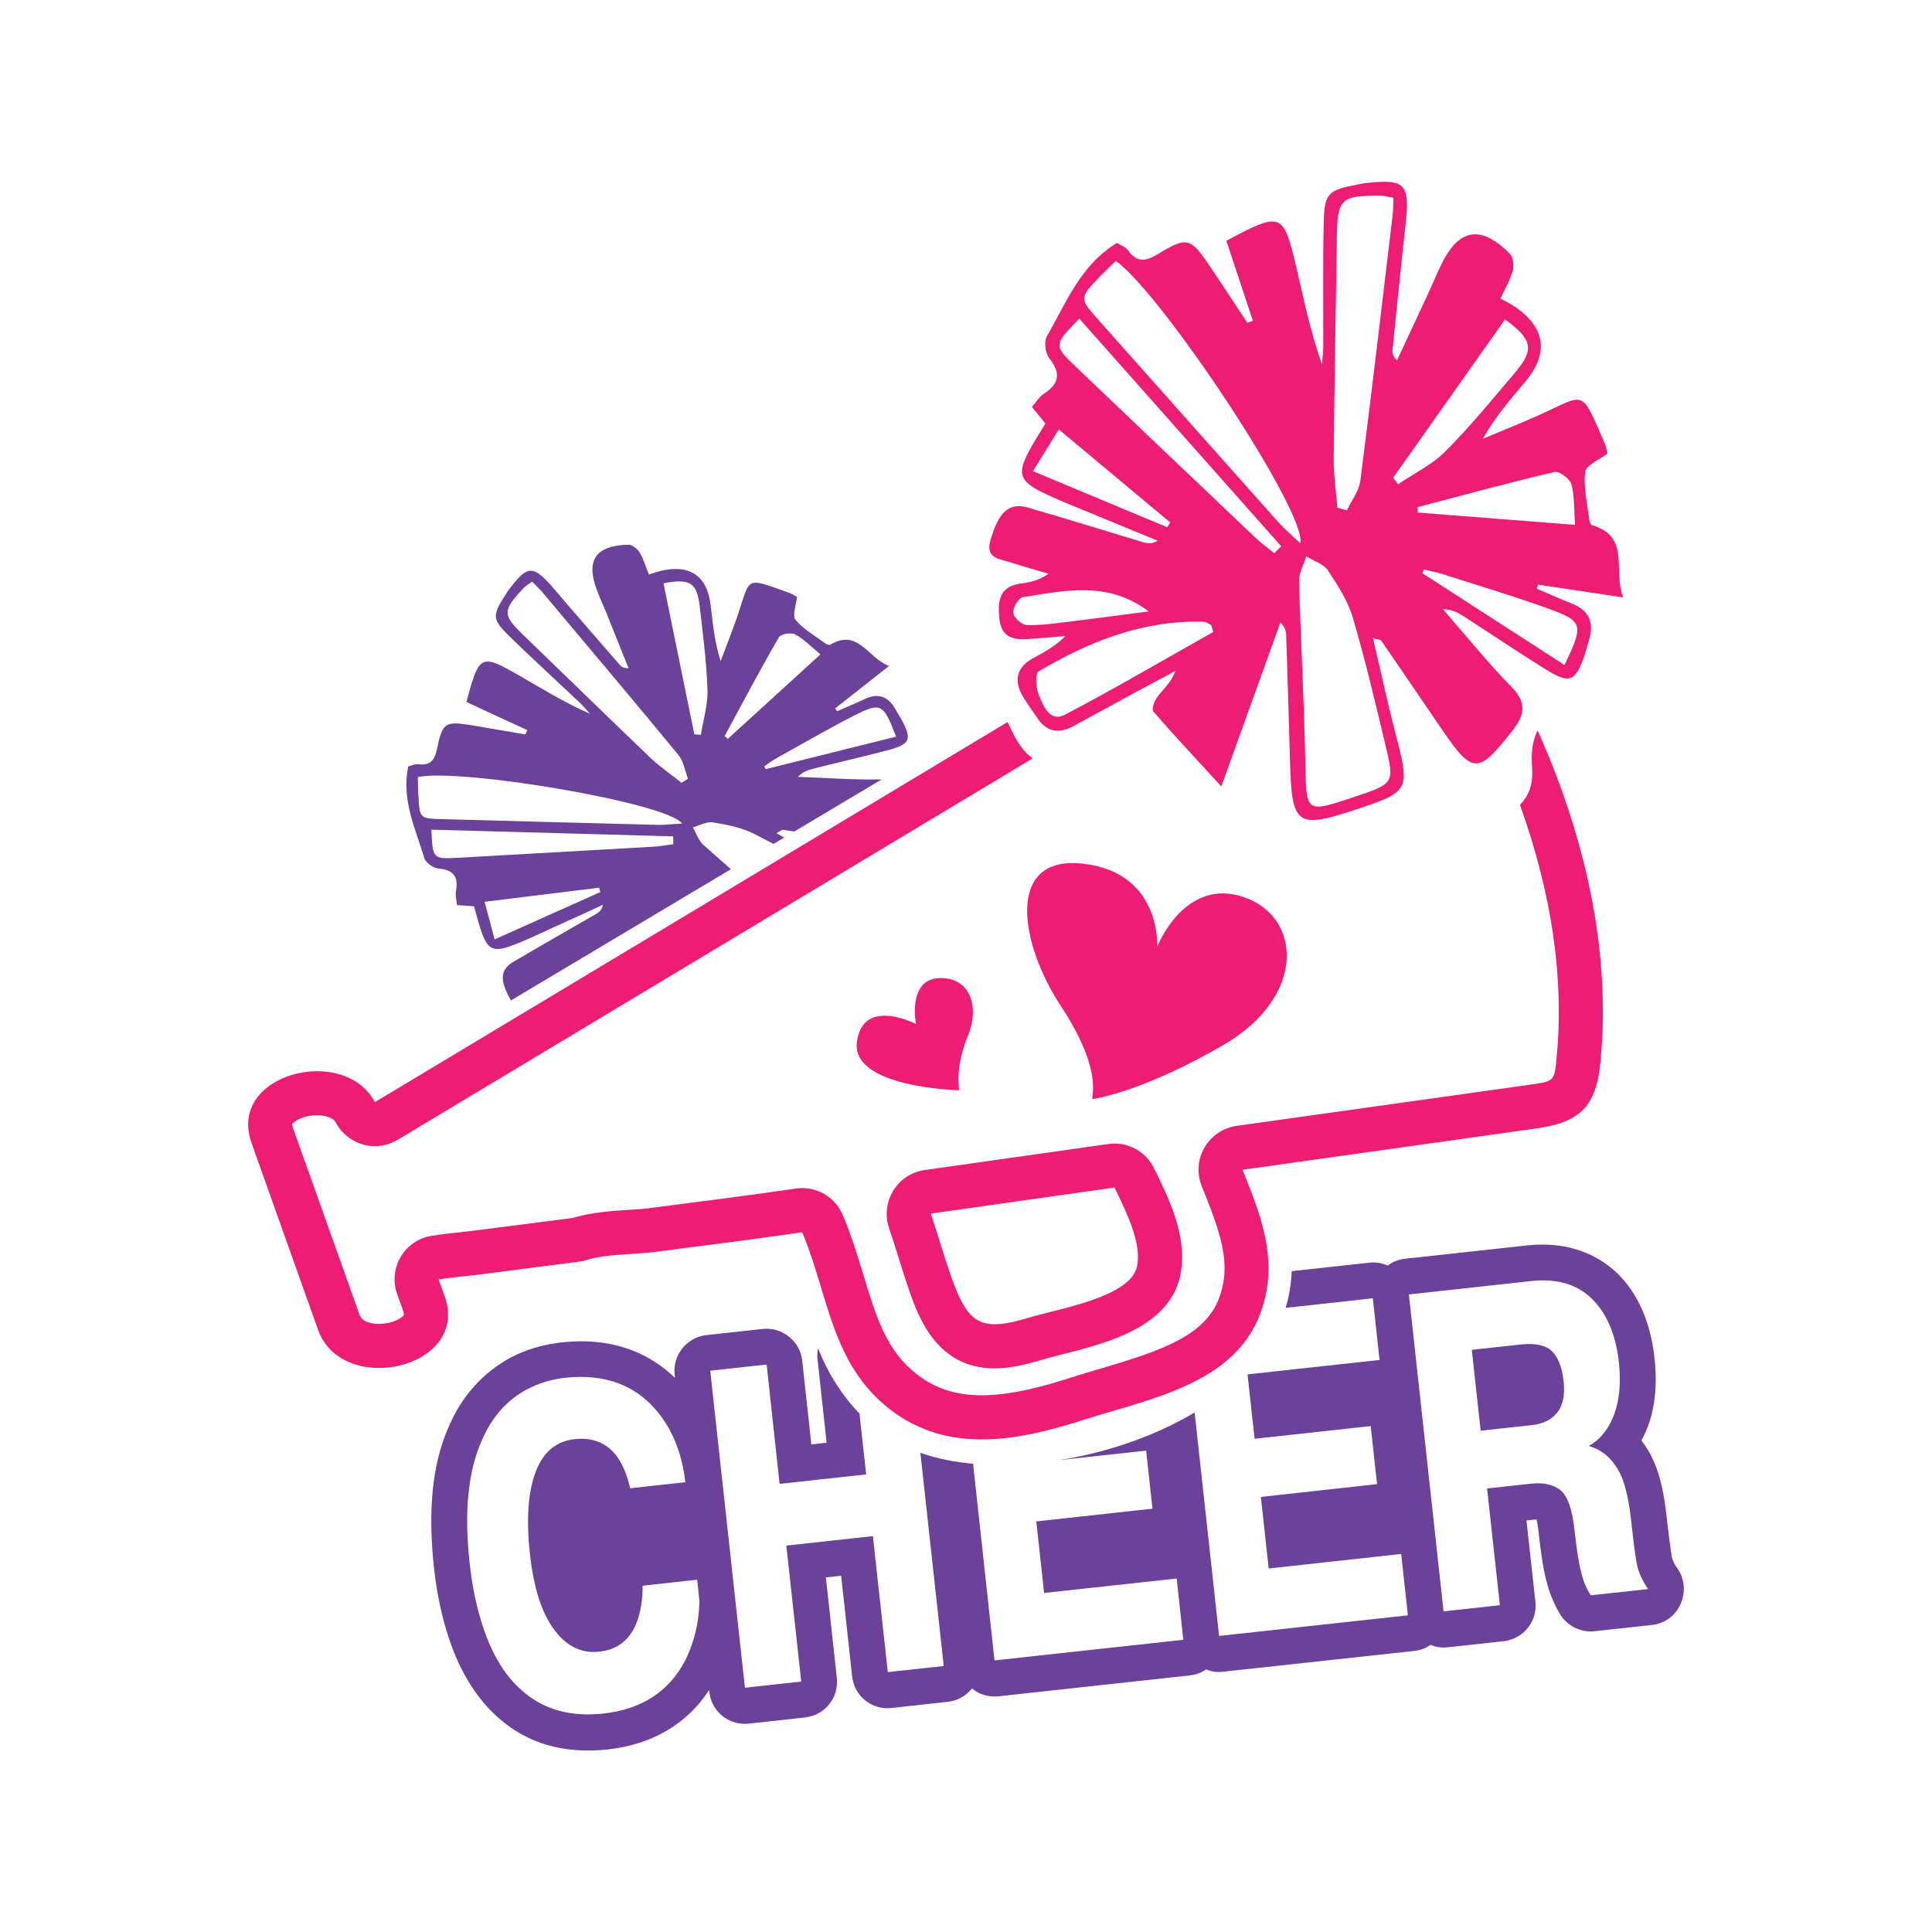
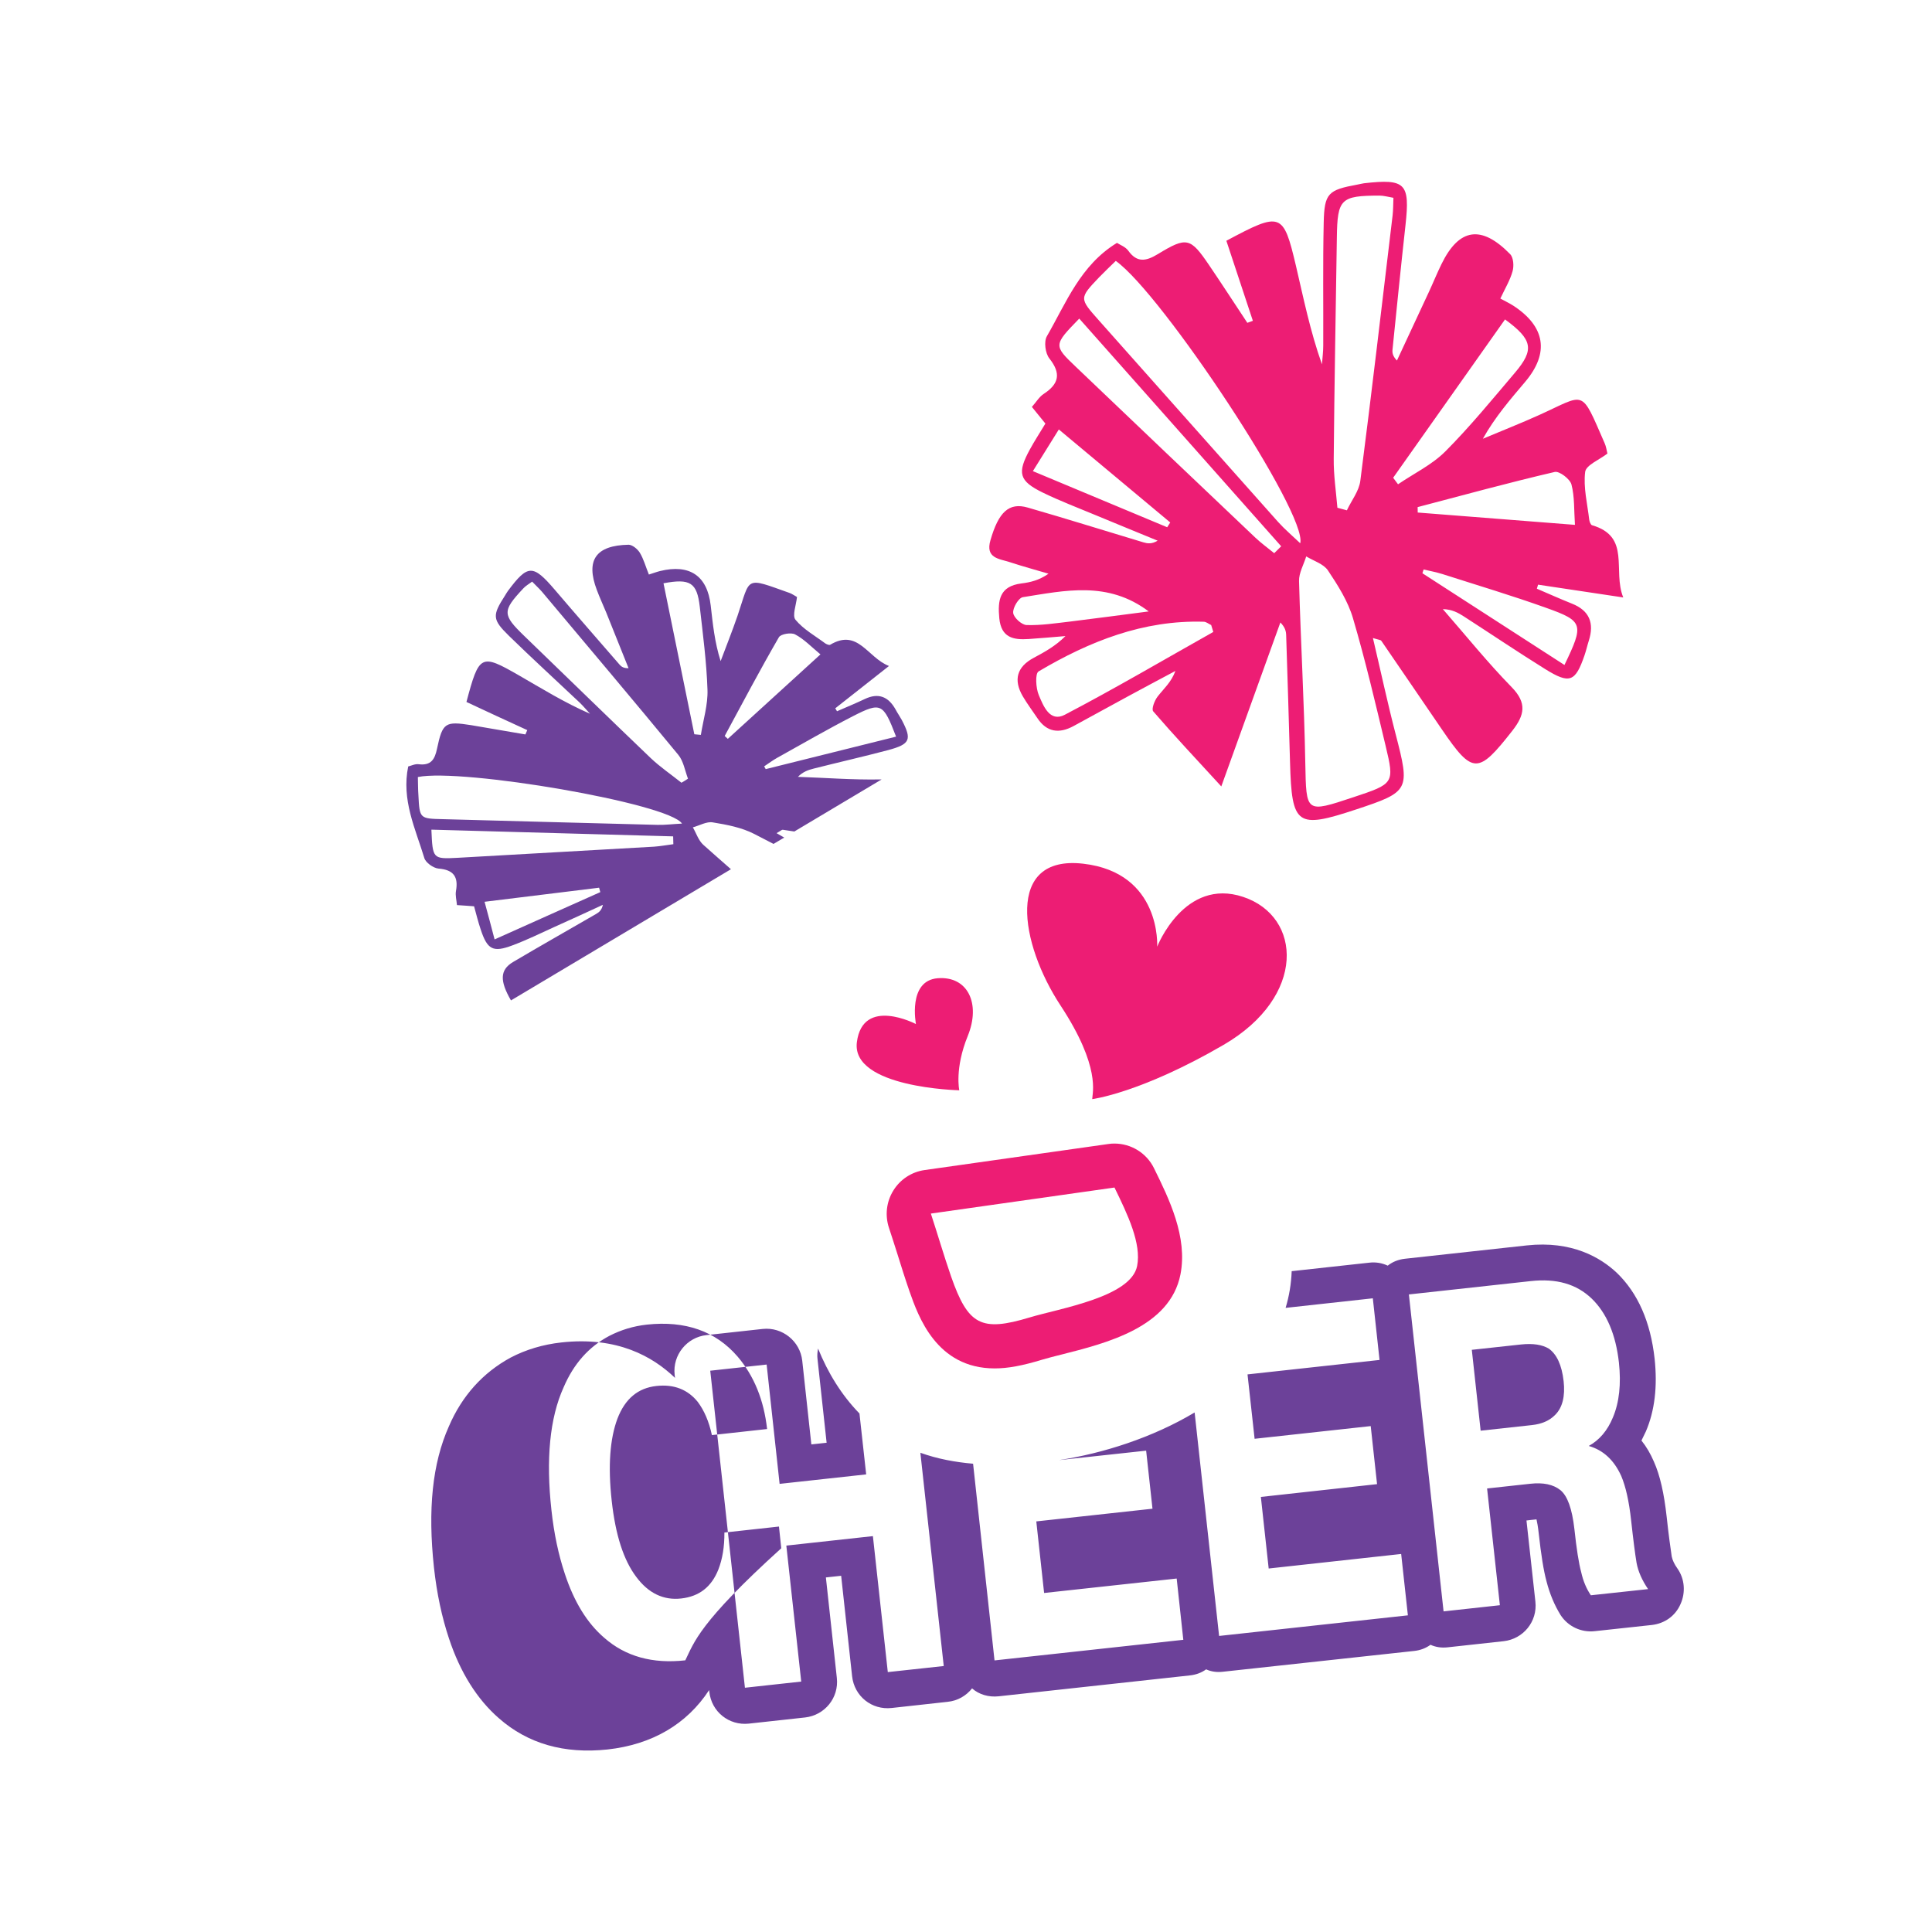
<svg xmlns="http://www.w3.org/2000/svg" version="1.1" id="Layer_1" x="0px" y="0px" viewBox="0 0 2100 2100" style="enable-background:new 0 0 2100 2100;" xml:space="preserve">
  <style type="text/css"> .st0{fill:#6C4199;} .st1{fill:#ED1D74;} .st2{fill:#ED1A75;} </style>
  <g>
    <g id="XMLID_239_">
      <path id="XMLID_1859_" class="st0" d="M980.1,782.4c-2.2-4-4.7-7.5-6.8-11.5c-7.8-13.8-18.6-18.1-33.3-11.1 c-9.9,4.7-20.1,8.9-30.2,13.3c-0.7-1.1-1.3-2.2-1.9-3.2c18.4-14.5,36.9-29,58.4-46c-23.5-9.1-33.6-41.1-63.9-23.1 c-1.1,0.7-3.8-0.5-5.3-1.4c-11.1-8.3-23.8-15.3-32.4-25.7c-3.8-4.5,0.7-16,1.6-24.8c-2.6-1.4-5.3-3.4-8.1-4.4 c-49.3-17.5-42.1-17.7-56.5,24.7c-5.7,16.6-12.2,32.9-18.4,49.4c-6.6-20.7-8.5-40.6-10.8-60.5c-3.7-32.3-22.9-45.3-55.1-37.4 c-4,1-7.8,2.5-12.1,3.8c-3.6-8.9-5.7-16.9-9.9-23.8c-2.5-4-8.1-8.6-12.2-8.6c-35.7,0.7-46.7,16.8-34.5,49.1 c3.1,8.3,6.8,16.3,10.2,24.5c8.1,20.2,16.3,40.5,24.3,60.6c-5.3,0.1-7.7-1.6-9.6-3.7c-23.6-27.2-47.3-54.3-70.6-81.6 c-23.7-27.7-29.3-27.7-50.9,1.3c-1.2,1.6-2,3.2-3.1,4.9c-14,21.8-14.1,26,4.2,43.9c25.3,24.7,51.4,48.5,77.1,72.8 c3.8,3.7,7.3,7.9,11,11.9c-27.8-12.1-52.4-27.4-77.6-41.9c-41.1-23.6-42.9-22.6-56.7,29.1c21.5,10.1,43.8,20.4,66.1,30.6 c-0.7,1.6-1.3,3.1-2,4.7c-19.8-3.4-39.4-6.8-59.1-10.1c-28.1-4.4-31-2.8-37,25.7c-2.4,11.5-6.5,18.4-19.8,16.8 c-4-0.6-8.4,1.7-11.5,2.4c-7.5,36.3,7.8,67.5,17.5,99.5c1.4,5,9.8,11,15.4,11.5c16.5,1.3,21.8,9,19,24.5 c-0.8,4.7,0.6,9.7,1.1,15.2c7.1,0.5,13,0.8,18.6,1.3c2.5,9.2,4.5,17.1,7.1,24.9c7.3,22.3,13.4,25.6,34.8,17.5 c15.3-5.7,30.2-13,45.1-19.8c17.7-8,35.4-16,53-24.2c-1.3,5.9-4.2,8.1-7.3,9.9c-30.2,17.5-60.5,34.6-90.4,52.3 c-14.4,8.6-14.4,20.6-2.2,41.7l239.1-142.6c-10.1-8.9-20.1-17.6-30-26.5c-5.3-4.7-7.7-12.7-11.4-19c7.3-2,15-6.6,21.7-5.4 c15.3,2.5,31.2,5.5,44.9,12.5c7.1,3.6,14.1,7.2,21.1,10.9l11.6-6.9c-2.8-1.6-5.5-3.2-8.3-4.8c4.6-2.6,5.7-3.8,6.7-3.7 c4.2,0.6,8.4,1.3,12.6,1.9l94.9-56.6h-1.2c-29.9,0.6-59.9-1.8-89.8-2.8c5.5-5.6,11.3-7.5,17.2-9c26.9-6.8,54.1-13,81-20.1 C989.5,808.8,991.4,803.9,980.1,782.4z M537.6,1021.1c-3.8-14.5-6.9-26.3-10.9-40.9c43-5.3,83.8-10.3,124.5-15.3 c0.5,1.7,0.8,3.2,1.3,4.8C615.2,986.4,577.8,1003,537.6,1021.1z M710.9,920.3c-71.1,4.1-142.2,8.1-213.5,12.1 c-27.1,1.4-27.1,1.2-28.5-30.6c88.6,2.4,175.6,4.9,262.8,7.3c0.1,2.9,0.1,5.6,0.2,8.5C724.9,918.5,718,919.8,710.9,920.3z M714.8,896.6c-77.7-1.9-155.4-4.2-233.1-6.2c-25.5-0.6-25.6-0.5-26.9-25.9c-0.5-6.7-0.4-13.5-0.6-19.9 c48-9.8,272.9,28.5,287.1,50.6C731.4,895.7,723,896.8,714.8,896.6z M740.7,850.8c-11.1-8.9-22.9-16.9-33.2-26.6 c-46.1-44.1-91.7-88.6-137.6-132.9c-23.9-23.1-24.1-27.1-1.2-51.6c2.5-2.8,5.9-4.7,9.7-7.5c3.8,4,7.4,7.2,10.7,11 c49.4,58.9,99.2,117.8,148.2,177.3c5.6,6.8,7.2,17.1,10.5,25.9C745.5,848,743.1,849.4,740.7,850.8z M761.8,798.8 c-2.3-0.2-4.7-0.5-7.1-0.7c-11.1-54.7-22.4-109.4-33.5-164.1c29-5.5,36.4-0.7,39.4,25.3c3.4,30,7.4,60.2,8.4,90.4 C769.6,765.8,764.4,782.4,761.8,798.8z M791.1,803.1c-1.1-1.1-2.3-2.2-3.4-3.1c19.4-35.9,38.4-71.9,58.9-107.3 c2-3.6,13.4-5.5,17.7-3.1c9.7,5.1,17.6,13.5,27.5,21.7C857.5,742.6,824.3,772.8,791.1,803.1z M832.3,836c-0.6-1.1-1.1-2-1.7-3 c4.7-3.1,9.2-6.5,14-9.2c27.5-15.3,54.8-31.1,82.8-45.5c30.3-15.4,32.6-14,46.6,22.4C925.9,812.7,879.1,824.4,832.3,836z" />
      <path id="XMLID_2548_" class="st1" d="M1327.5,854.8c-27.9-30.4-51.5-55.5-74-81.6c-2.1-2.4,1.4-11.8,4.8-16.1 c6.6-8.5,14.9-15.6,19.3-27.8c-17.4,9.3-34.8,18.5-52.1,27.9c-19.6,10.6-39,21.4-58.6,32c-15.5,8.4-29,6.9-39.3-8.6 c-5.3-7.9-11.1-15.6-15.9-23.8c-10.3-17.7-6.5-31.9,11.8-41.7c11.7-6.3,23.5-12.6,34.6-23.7c-13.4,1.1-26.7,2.3-40.1,3.2 c-16.5,1.1-29.7-1.4-31.8-22.5c-1.9-19.8,0.3-34.9,23.9-37.9c9.7-1.2,19.3-3.4,29.6-10.6c-14.1-4.2-28.3-8-42.2-12.6 c-11.4-3.7-26.7-4.1-20.9-23.9c8.8-30.4,20-41.3,40.5-35.4c42,12.1,83.8,25.2,125.7,37.8c4.4,1.3,9,2.1,15.5-1.8 c-22.6-9.3-45.2-18.5-67.8-27.9c-19.1-8-38.5-15.3-57.1-24.4c-25.9-12.7-28-21.2-13.9-47c4.9-9,10.6-17.7,16.8-28 c-4.3-5.4-9.1-11.2-14.7-18.1c4.6-5.1,7.9-10.9,12.8-14.1c16.7-10.9,19.2-22.2,6.2-38.6c-4.4-5.5-6.1-18.3-2.7-24.1 c21-36.4,36.4-77.2,76.2-101.5c3.4,2.2,9.2,4.3,12.2,8.4c9.8,13.7,19.7,11.4,32.4,3.7c31.2-19,35.2-17.8,55.4,11.9 c14.1,20.8,27.8,41.9,41.7,62.9c2-0.7,4-1.5,6-2.2c-9.7-29.3-19.4-58.6-28.8-87c59.4-31.8,61.9-30.9,75.6,27.1 c8.3,35.5,15.5,71.2,28.3,107.2c0.5-6.8,1.4-13.6,1.4-20.4c0.2-44.5-0.5-88.9,0.5-133.4c0.7-32.3,4.7-35.7,36.8-41.6 c2.3-0.4,4.7-1.1,7-1.4c45.2-5.1,50.1,0,45.1,45.5c-5,45-9.5,90.1-14.1,135.2c-0.4,3.6,0.2,7.2,4.8,12 c11.6-24.8,23.2-49.7,34.7-74.5c4.7-10.1,8.9-20.5,13.8-30.5c19.1-39,43.3-42.7,74.6-10.6c3.6,3.7,4.2,12.9,2.6,18.5 c-2.7,9.8-8.2,18.8-13.3,29.7c4.9,2.7,9.6,4.9,14,7.7c34.9,22.7,39.5,51.4,13.1,82.7c-16.2,19.2-32.7,38.1-46.1,62 c20.4-8.6,41.1-16.7,61.2-25.8c51.2-23.1,44.8-29.6,71.2,30.7c1.6,3.6,2.1,7.6,3,11.2c-8.8,6.8-23.2,12.5-24.2,19.9 c-2.1,16.9,2.4,34.6,4.4,51.9c0.3,2.2,1.6,5.7,3.1,6.1c42.6,12.4,22,49.1,33.9,78.5c-34.2-5.1-63.4-9.5-92.6-13.9 c-0.4,1.5-0.8,2.9-1.3,4.4c12.7,5.4,25.3,11.1,38.1,16.2c19.2,7.6,24.4,21.3,18.4,40.2c-1.7,5.3-2.9,10.8-4.7,16 c-10,29-16.1,31.5-42.7,15c-29.7-18.5-58.8-38.1-88.2-57.1c-6.5-4.2-13.2-7.9-23.1-8.1c24.8,28.4,48.5,57.9,74.8,84.8 c16.9,17.3,14,30.4,0.8,47.3c-37.3,47.6-43.1,47.8-76.6-1.3c-22-32.1-43.8-64.3-65.9-96.4c-0.7-1-2.8-1-9.1-3 c8.6,36.5,15.9,70.7,24.7,104.5c15.8,60.8,15.2,62.6-42.9,81.8c-64.6,21.4-70,17.5-71.9-51.1c-1.3-46.1-2.7-92.1-4.2-138.2 c-0.1-4.4-1.2-8.7-6.3-13.9C1371.4,733.1,1351,789.6,1327.5,854.8z M1471.2,866.5c44-14.6,44.7-15,34.9-55.8 c-11.1-46.4-22-93-35.5-138.8c-5.4-18.4-16.4-35.7-27.2-51.9c-4.8-7.1-15.5-10.3-23.6-15.2c-2.7,8.9-8,17.9-7.8,26.8 c1.8,65.9,5.6,131.8,6.8,197.8C1419.9,883.7,1418.9,883.9,1471.2,866.5z M1212.8,283.6c-5.8,5.7-12,11.5-17.9,17.6 c-22,23.1-21.8,23-0.5,47c65,73,129.8,146.2,194.9,219.2c7,7.8,15.1,14.6,24,23.1C1421.5,558.5,1263.1,319.3,1212.8,283.6z M1453.7,551.9c3.4,0.9,6.9,1.9,10.3,2.8c5-10.7,13.2-20.9,14.6-32c12.4-96.1,23.6-192.4,35.1-288.6c0.7-6.1,0.6-12.3,0.9-19.1 c-5.9-1-10.6-2.4-15.2-2.4c-42.2,0.1-45.7,3.6-46.3,45.5c-1.2,80.2-2.7,160.3-3.4,240.5C1449.5,516.3,1452.2,534.1,1453.7,551.9z M1318.8,686.9c-0.8-2.5-1.6-5-2.3-7.5c-2.7-1.2-5.3-3.5-8-3.6c-65.8-2-124.3,21.3-179.6,54c-3.9,2.3-3,18.1,0.2,25.7 c4.9,11.6,11.9,30,28.3,21.4C1211.9,748.4,1265.1,717.1,1318.8,686.9z M1173.1,346.3c-28,28.8-28.2,29.1-3.5,52.6 c64.8,61.9,129.8,123.7,194.8,185.4c6.4,6.1,13.7,11.3,20.6,17c2.5-2.5,5.1-5,7.6-7.5C1319.9,511.7,1247.1,429.7,1173.1,346.3z M1514.3,519.3c1.8,2.4,3.6,4.8,5.3,7.1c17.3-11.8,36.9-21.2,51.4-35.7c26.8-26.9,51-56.5,75.7-85.6 c21.3-25.1,19.3-35.9-10.8-57.9C1595.3,404.6,1554.8,462,1514.3,519.3z M1540.9,551.2c0,2,0.1,3.9,0.1,5.9 c56.3,4.4,112.5,8.8,170.9,13.4c-1.1-16.1-0.3-30.6-3.8-43.9c-1.6-6-13.2-14.8-18.2-13.6C1640,524.6,1590.5,538.2,1540.9,551.2z M1700.5,722.8c21.3-44.2,20.7-47.6-19.6-62c-37.3-13.4-75.3-24.7-113-36.8c-6.7-2.1-13.6-3.4-20.5-5c-0.4,1.4-0.9,2.7-1.3,4.1 C1597.1,656,1648.1,689,1700.5,722.8z M1122.7,512.1c51.1,21.4,98.6,41.2,146,61c1.1-1.7,2.2-3.5,3.3-5.2 c-39.6-33.1-79.3-66.2-121.1-101.1C1140.8,483,1132.7,496,1122.7,512.1z M1248.6,664.6c-44.5-33.5-91-22.7-136.8-15.5 c-4.6,0.7-11.1,11.6-10.5,17.1c0.5,5.1,9.3,13.1,14.6,13.2c15.7,0.5,31.6-2,47.3-3.8C1191.6,672.1,1220.1,668.3,1248.6,664.6z" />
      <g id="XMLID_233_">
-         <path id="XMLID_2799_" class="st0" d="M1823.3,1704.9c-3.4-4.7-5.4-9.2-6.2-13c-1.3-8.9-3.4-23.5-5.5-43.2 c-2.8-25.3-7.2-45.1-13.9-60c-3.7-8.6-8-16-13.5-22.9c1.6-3.4,3.2-6.6,4.8-9.9c9.7-22.6,12.7-49.2,9.5-79 c-4.4-39.9-18.1-71.3-41.2-93.5c-17.5-16.4-48.5-35-97.7-29.7l-132.4,14.5c-7.4,0.8-13.8,3.5-18.8,7.5c-6.2-2.9-13-4.1-20.4-3.2 l-84,9.2c-0.5,14-2.8,27.3-6.6,39.9l94.8-10.4l7.3,67l-143.5,15.7l7.7,70l126.2-13.8l6.9,63.1l-126.3,13.9l8.5,77.8l144-15.8 l7.3,66.7l-205.2,22.4l-26.6-242.9c-45.7,27.3-99.6,44.5-147.6,51.8l94.9-10.3l6.9,63.1l-126.3,13.8l8.5,77.8l144.1-15.7 l7.2,66.6l-205.2,22.4l-23.3-213.8c-19.6-1.7-38.9-5.3-57.3-11.9l25.4,231.8l-60.8,6.6l-16.2-147.8l-94.1,10.3l16.2,147.8 l-61.2,6.7L772,1489.9l61.3-6.7l14.1,129.7l94.1-10.3l-7.3-66.2c-19.6-20.1-34.4-44.4-45-70.6c-0.7,3.7-1.1,7.4-0.6,11.4l9.9,91 l-16.6,1.8l-9.9-91c-2.3-21.2-21.7-36.8-43-34.5l-61.2,6.7c-21.3,2.4-36.8,21.7-34.5,43l0.4,3.5c-24.1-23.2-62.8-45.3-123.7-38.5 c-19.8,2.2-38.3,7.7-55.1,16.5c-29.9,16.3-52.7,41.4-67,74.7c-18,40.3-23,90.4-16.2,153.5c3.1,28.3,8.6,53.9,16.3,77 c12.2,37,30.8,66.3,54.1,86.6c31.6,27.9,71.2,39.1,118.2,34.1c48.4-5.3,86.3-27.5,110.5-64.6l0.2,1.9 c2.3,21.8,21.5,36.9,42.9,34.6l61.2-6.7c21.3-2.4,36.9-21.3,34.5-43l-11.9-109.2l16.6-1.8l11.9,109.2c2.4,21.7,21.3,36.9,43,34.5 l60.8-6.7c10.9-1.1,20.1-6.5,26.6-14.6c7.4,6.6,18,9.8,28.9,8.6l207.8-22.7c6.6-0.7,12.7-2.9,17.7-6.6c5.4,2.5,11.7,3.4,18.3,2.6 l207.9-22.6c6.6-0.7,12.6-3,17.7-6.7c5.4,2.5,11.7,3.5,18.3,2.8l61.2-6.7c21.3-2.4,36.9-21.3,34.5-43l-9.7-88.2 c0,0,10.1-1.2,10.9-1.2c0.7,3,1.6,7.7,2.4,15c2.6,23.6,5.3,40.6,8.5,52.4c3.5,13.6,8.7,26,15.3,36.6c8,12.4,22.5,19.2,37.2,17.5 l61.9-6.7c14-1.6,25.6-9.8,31.2-22.6C1832.4,1731,1831.2,1716.1,1823.3,1704.9z M744.9,1804.7c-17.8,34-47.4,53.3-88.9,57.8 c-35.6,4-65-4.2-88-24.4c-18.7-16-32.9-39.1-43-69.8c-6.8-20.4-11.7-43.3-14.5-69c-6.1-55.3-1.9-100.1,13.2-133.5 c10.9-25.5,27.3-44.1,49.6-55.9c12.6-6.5,26.2-10.7,40.9-12.3c41.8-4.5,74.8,7.1,98.6,34.7c18,21.1,28.6,47.4,32.1,78.8l-60,6.6 c-3.2-15-8.5-26.9-15.3-36c-10.9-13.6-26-19.5-45-17.4c-20.1,2.2-34.1,13.9-42.4,35.6c-8.1,21.7-10.4,51.2-6.2,89.2 c4.1,37.2,12.9,64.4,26.6,82.6c13.4,18.1,29.9,25.7,48.8,23.6c19.8-2.2,33-12.6,40.5-31.4c4.5-11.5,6.7-25,6.6-40.3l59.3-6.5 l2.5,23.6C759.7,1763.9,754.5,1785.2,744.9,1804.7z M1729.2,1734c-4.7-6.9-8.3-15.2-10.5-25.1c-2.6-9.5-5.1-25.3-7.4-46.9 c-2.5-22-7.5-36-15.2-42.3c-7.8-6.2-18.6-8.5-32.9-6.9l-46.8,5.1l13.9,126.9l-61.2,6.7l-37.7-344.5l132.4-14.5 c27.9-3.1,49.7,3.1,66.3,19c16.3,15.8,26.2,39,29.6,69.6c2.5,23.2,0.4,43.1-6.5,59.5c-5.9,14.4-14.8,24.8-26.3,31.1 c15.8,4.5,27.5,15.4,35.3,32.6c4.8,11.3,8.5,27.3,10.8,48.6c2.3,21,4.3,36.4,5.9,46c1.7,9.2,6,18.9,12.5,28.4L1729.2,1734z" />
+         <path id="XMLID_2799_" class="st0" d="M1823.3,1704.9c-3.4-4.7-5.4-9.2-6.2-13c-1.3-8.9-3.4-23.5-5.5-43.2 c-2.8-25.3-7.2-45.1-13.9-60c-3.7-8.6-8-16-13.5-22.9c1.6-3.4,3.2-6.6,4.8-9.9c9.7-22.6,12.7-49.2,9.5-79 c-4.4-39.9-18.1-71.3-41.2-93.5c-17.5-16.4-48.5-35-97.7-29.7l-132.4,14.5c-7.4,0.8-13.8,3.5-18.8,7.5c-6.2-2.9-13-4.1-20.4-3.2 l-84,9.2c-0.5,14-2.8,27.3-6.6,39.9l94.8-10.4l7.3,67l-143.5,15.7l7.7,70l126.2-13.8l6.9,63.1l-126.3,13.9l8.5,77.8l144-15.8 l7.3,66.7l-205.2,22.4l-26.6-242.9c-45.7,27.3-99.6,44.5-147.6,51.8l94.9-10.3l6.9,63.1l-126.3,13.8l8.5,77.8l144.1-15.7 l7.2,66.6l-205.2,22.4l-23.3-213.8c-19.6-1.7-38.9-5.3-57.3-11.9l25.4,231.8l-60.8,6.6l-16.2-147.8l-94.1,10.3l16.2,147.8 l-61.2,6.7L772,1489.9l61.3-6.7l14.1,129.7l94.1-10.3l-7.3-66.2c-19.6-20.1-34.4-44.4-45-70.6c-0.7,3.7-1.1,7.4-0.6,11.4l9.9,91 l-16.6,1.8l-9.9-91c-2.3-21.2-21.7-36.8-43-34.5l-61.2,6.7c-21.3,2.4-36.8,21.7-34.5,43l0.4,3.5c-24.1-23.2-62.8-45.3-123.7-38.5 c-19.8,2.2-38.3,7.7-55.1,16.5c-29.9,16.3-52.7,41.4-67,74.7c-18,40.3-23,90.4-16.2,153.5c3.1,28.3,8.6,53.9,16.3,77 c12.2,37,30.8,66.3,54.1,86.6c31.6,27.9,71.2,39.1,118.2,34.1c48.4-5.3,86.3-27.5,110.5-64.6l0.2,1.9 c2.3,21.8,21.5,36.9,42.9,34.6l61.2-6.7c21.3-2.4,36.9-21.3,34.5-43l-11.9-109.2l16.6-1.8l11.9,109.2c2.4,21.7,21.3,36.9,43,34.5 l60.8-6.7c10.9-1.1,20.1-6.5,26.6-14.6c7.4,6.6,18,9.8,28.9,8.6l207.8-22.7c6.6-0.7,12.7-2.9,17.7-6.6c5.4,2.5,11.7,3.4,18.3,2.6 l207.9-22.6c6.6-0.7,12.6-3,17.7-6.7c5.4,2.5,11.7,3.5,18.3,2.8l61.2-6.7c21.3-2.4,36.9-21.3,34.5-43l-9.7-88.2 c0,0,10.1-1.2,10.9-1.2c0.7,3,1.6,7.7,2.4,15c2.6,23.6,5.3,40.6,8.5,52.4c3.5,13.6,8.7,26,15.3,36.6c8,12.4,22.5,19.2,37.2,17.5 l61.9-6.7c14-1.6,25.6-9.8,31.2-22.6C1832.4,1731,1831.2,1716.1,1823.3,1704.9z M744.9,1804.7c-35.6,4-65-4.2-88-24.4c-18.7-16-32.9-39.1-43-69.8c-6.8-20.4-11.7-43.3-14.5-69c-6.1-55.3-1.9-100.1,13.2-133.5 c10.9-25.5,27.3-44.1,49.6-55.9c12.6-6.5,26.2-10.7,40.9-12.3c41.8-4.5,74.8,7.1,98.6,34.7c18,21.1,28.6,47.4,32.1,78.8l-60,6.6 c-3.2-15-8.5-26.9-15.3-36c-10.9-13.6-26-19.5-45-17.4c-20.1,2.2-34.1,13.9-42.4,35.6c-8.1,21.7-10.4,51.2-6.2,89.2 c4.1,37.2,12.9,64.4,26.6,82.6c13.4,18.1,29.9,25.7,48.8,23.6c19.8-2.2,33-12.6,40.5-31.4c4.5-11.5,6.7-25,6.6-40.3l59.3-6.5 l2.5,23.6C759.7,1763.9,754.5,1785.2,744.9,1804.7z M1729.2,1734c-4.7-6.9-8.3-15.2-10.5-25.1c-2.6-9.5-5.1-25.3-7.4-46.9 c-2.5-22-7.5-36-15.2-42.3c-7.8-6.2-18.6-8.5-32.9-6.9l-46.8,5.1l13.9,126.9l-61.2,6.7l-37.7-344.5l132.4-14.5 c27.9-3.1,49.7,3.1,66.3,19c16.3,15.8,26.2,39,29.6,69.6c2.5,23.2,0.4,43.1-6.5,59.5c-5.9,14.4-14.8,24.8-26.3,31.1 c15.8,4.5,27.5,15.4,35.3,32.6c4.8,11.3,8.5,27.3,10.8,48.6c2.3,21,4.3,36.4,5.9,46c1.7,9.2,6,18.9,12.5,28.4L1729.2,1734z" />
        <path id="XMLID_236_" class="st0" d="M1699.6,1501.3c1.8,16.3-1.2,28.7-9.3,36.7c-6,6.1-14.2,9.8-25.1,11l-55.8,6.1l-9.6-87.9 l53.4-5.8c13.2-1.4,23.1,0.2,30.3,4.5C1692,1472,1697.6,1483.5,1699.6,1501.3z" />
      </g>
      <g id="XMLID_2291_">
        <g id="XMLID_527_">
          <path id="XMLID_978_" class="st1" d="M1254.3,1269.7c-8.1-16.5-24.9-26.7-43-26.7c-2.2,0-4.4,0.1-6.7,0.5l-199.6,28.3 c-14.1,2-26.6,10.2-34,22.3c-7.5,12.1-9.2,26.8-4.8,40.3c3.1,9.2,6,18.6,9,27.9c4.2,13.5,8.5,27.2,13.3,41.1 c9.6,27.3,29.3,84,92.7,84c14.4,0,29.9-2.9,52-9.6c5.4-1.6,12.3-3.4,19.9-5.3c50-12.6,118.6-29.9,130-87.2 C1291.1,1344.5,1270.7,1303,1254.3,1269.7z M1236,1376.1c-6.7,33.8-84,46-116.8,55.9c-52.7,15.9-66.9,8.4-85.4-44.5 c-8-23.1-14.6-45.9-22-68.4c66.6-9.5,133-18.8,199.6-28.3C1225.9,1320.5,1240.8,1351.7,1236,1376.1z" />
-           <path id="XMLID_1880_" class="st1" d="M1691.8,843.5c-2.8-7.4-5.6-14.7-8.7-22c-3.8-9.3-7.8-18.5-11.9-27.6 c-6.8,15-6.8,26.3-5.8,42.5c0.7,12.9-1.7,24-9.6,34.3c-1.1,1.5-2.5,2.7-3.7,4.1c34.6,96.3,48.2,188.7,39.9,274.6 c-2.5,25.9-2.5,25.9-28.8,29.6l-319.2,44.8c-14.6,2.2-27.4,10.8-34.8,23.5c-7.4,12.8-8.5,28.3-3,41.9 c20.7,51.4,32.7,84.5,19,121.4c-15.1,40.8-60.7,56.9-128.5,76.9c-10.9,3.1-21.5,6.3-31.7,9.6c-30.2,9.7-65.4,19.5-97.9,19.5 c-28,0-50.3-7.2-70.3-22.6c-33.5-26-44.5-62.4-58.4-108.5c-6.5-21.1-13-42.9-22.4-64.9c-7.5-17.8-25-29.2-44.1-29.2 c-2.3,0-4.5,0.2-6.8,0.5c-26.3,3.8-52.6,7.5-78.9,10.9l-81.3,10.5c-6.2,0.8-13.9,1.3-22,1.8c-18.8,1.2-40,2.6-60,8.7L520.3,1337 c-6.2,0.8-12.3,1.4-18.6,2.2c-10.5,1.1-21.3,2.3-32.6,4.1c-14,2.2-26.3,10.5-33.6,22.9c-7.2,12.2-8.6,27.1-3.8,40.5l6.5,18.2 c1.1,3,0.8,4.3,0.8,4.3c-1.2,2.9-12,9.8-27.1,9.8c-5.3,0-18-1-21.1-9.8l-72.3-202.9c-1.1-3.1-1-4.3-1-4.3 c1.3-2.9,12-9.8,27.1-9.8c2.6,0,16.4,0.4,20.4,8c6.1,11.6,16.8,20.2,29.5,23.8c4.3,1.2,8.6,1.8,12.9,1.8 c8.6,0,17.1-2.4,24.7-6.8c230.2-138.2,460.3-276.5,690.4-414.7c-12.8-8.9-20.5-24.4-27.3-39.5 c-229.2,137.8-458.4,275.5-687.8,413.2c-33-63.1-160.9-31.2-134,44.4c24.1,67.6,48.2,135.3,72.3,203 c26.2,73.5,165.6,42.1,137.6-36.5l-6.6-18.2c16.5-2.6,33.3-3.8,49.7-6c35.7-4.7,71.3-9.2,107.1-13.9c22.6-8,53.5-6.9,77.5-9.9 c27.2-3.6,54.2-7.1,81.3-10.5c26.6-3.5,53-7.2,79.6-11c28.7,67.8,31.2,142.7,95.5,192.6c64.3,49.7,141.3,33.5,212.1,10.8 c69.6-22.3,162-38.1,190.5-115.4c20.7-56.3,0.8-105.6-19.5-155.9c106.4-15,212.9-29.9,319.2-44.9c47.8-6.7,65.2-23.7,69.9-72.4 C1749.9,1048.7,1729.2,941.8,1691.8,843.5z" />
        </g>
        <path id="XMLID_2254_" class="st1" d="M1042.7,1185.1c0,0-117.8-2.6-111.3-52.4s64.2-19.6,64.2-19.6s-9.2-47.1,23.6-49.8 c32.7-2.6,47.1,27.5,32.7,62.8S1042.7,1185.1,1042.7,1185.1z" />
        <path id="XMLID_2253_" class="st1" d="M1187.2,1194.7c0-6.6,9.8-34.4-34.4-101.7c-44.3-67.3-60.7-164,24.6-154.2 c85.3,9.8,80.4,90.2,80.4,90.2s29.5-75.5,93.5-54.1c64,21.3,68.9,108.3-21.3,160.8C1239.7,1188.2,1187.2,1194.7,1187.2,1194.7z" />
      </g>
    </g>
  </g>
</svg>